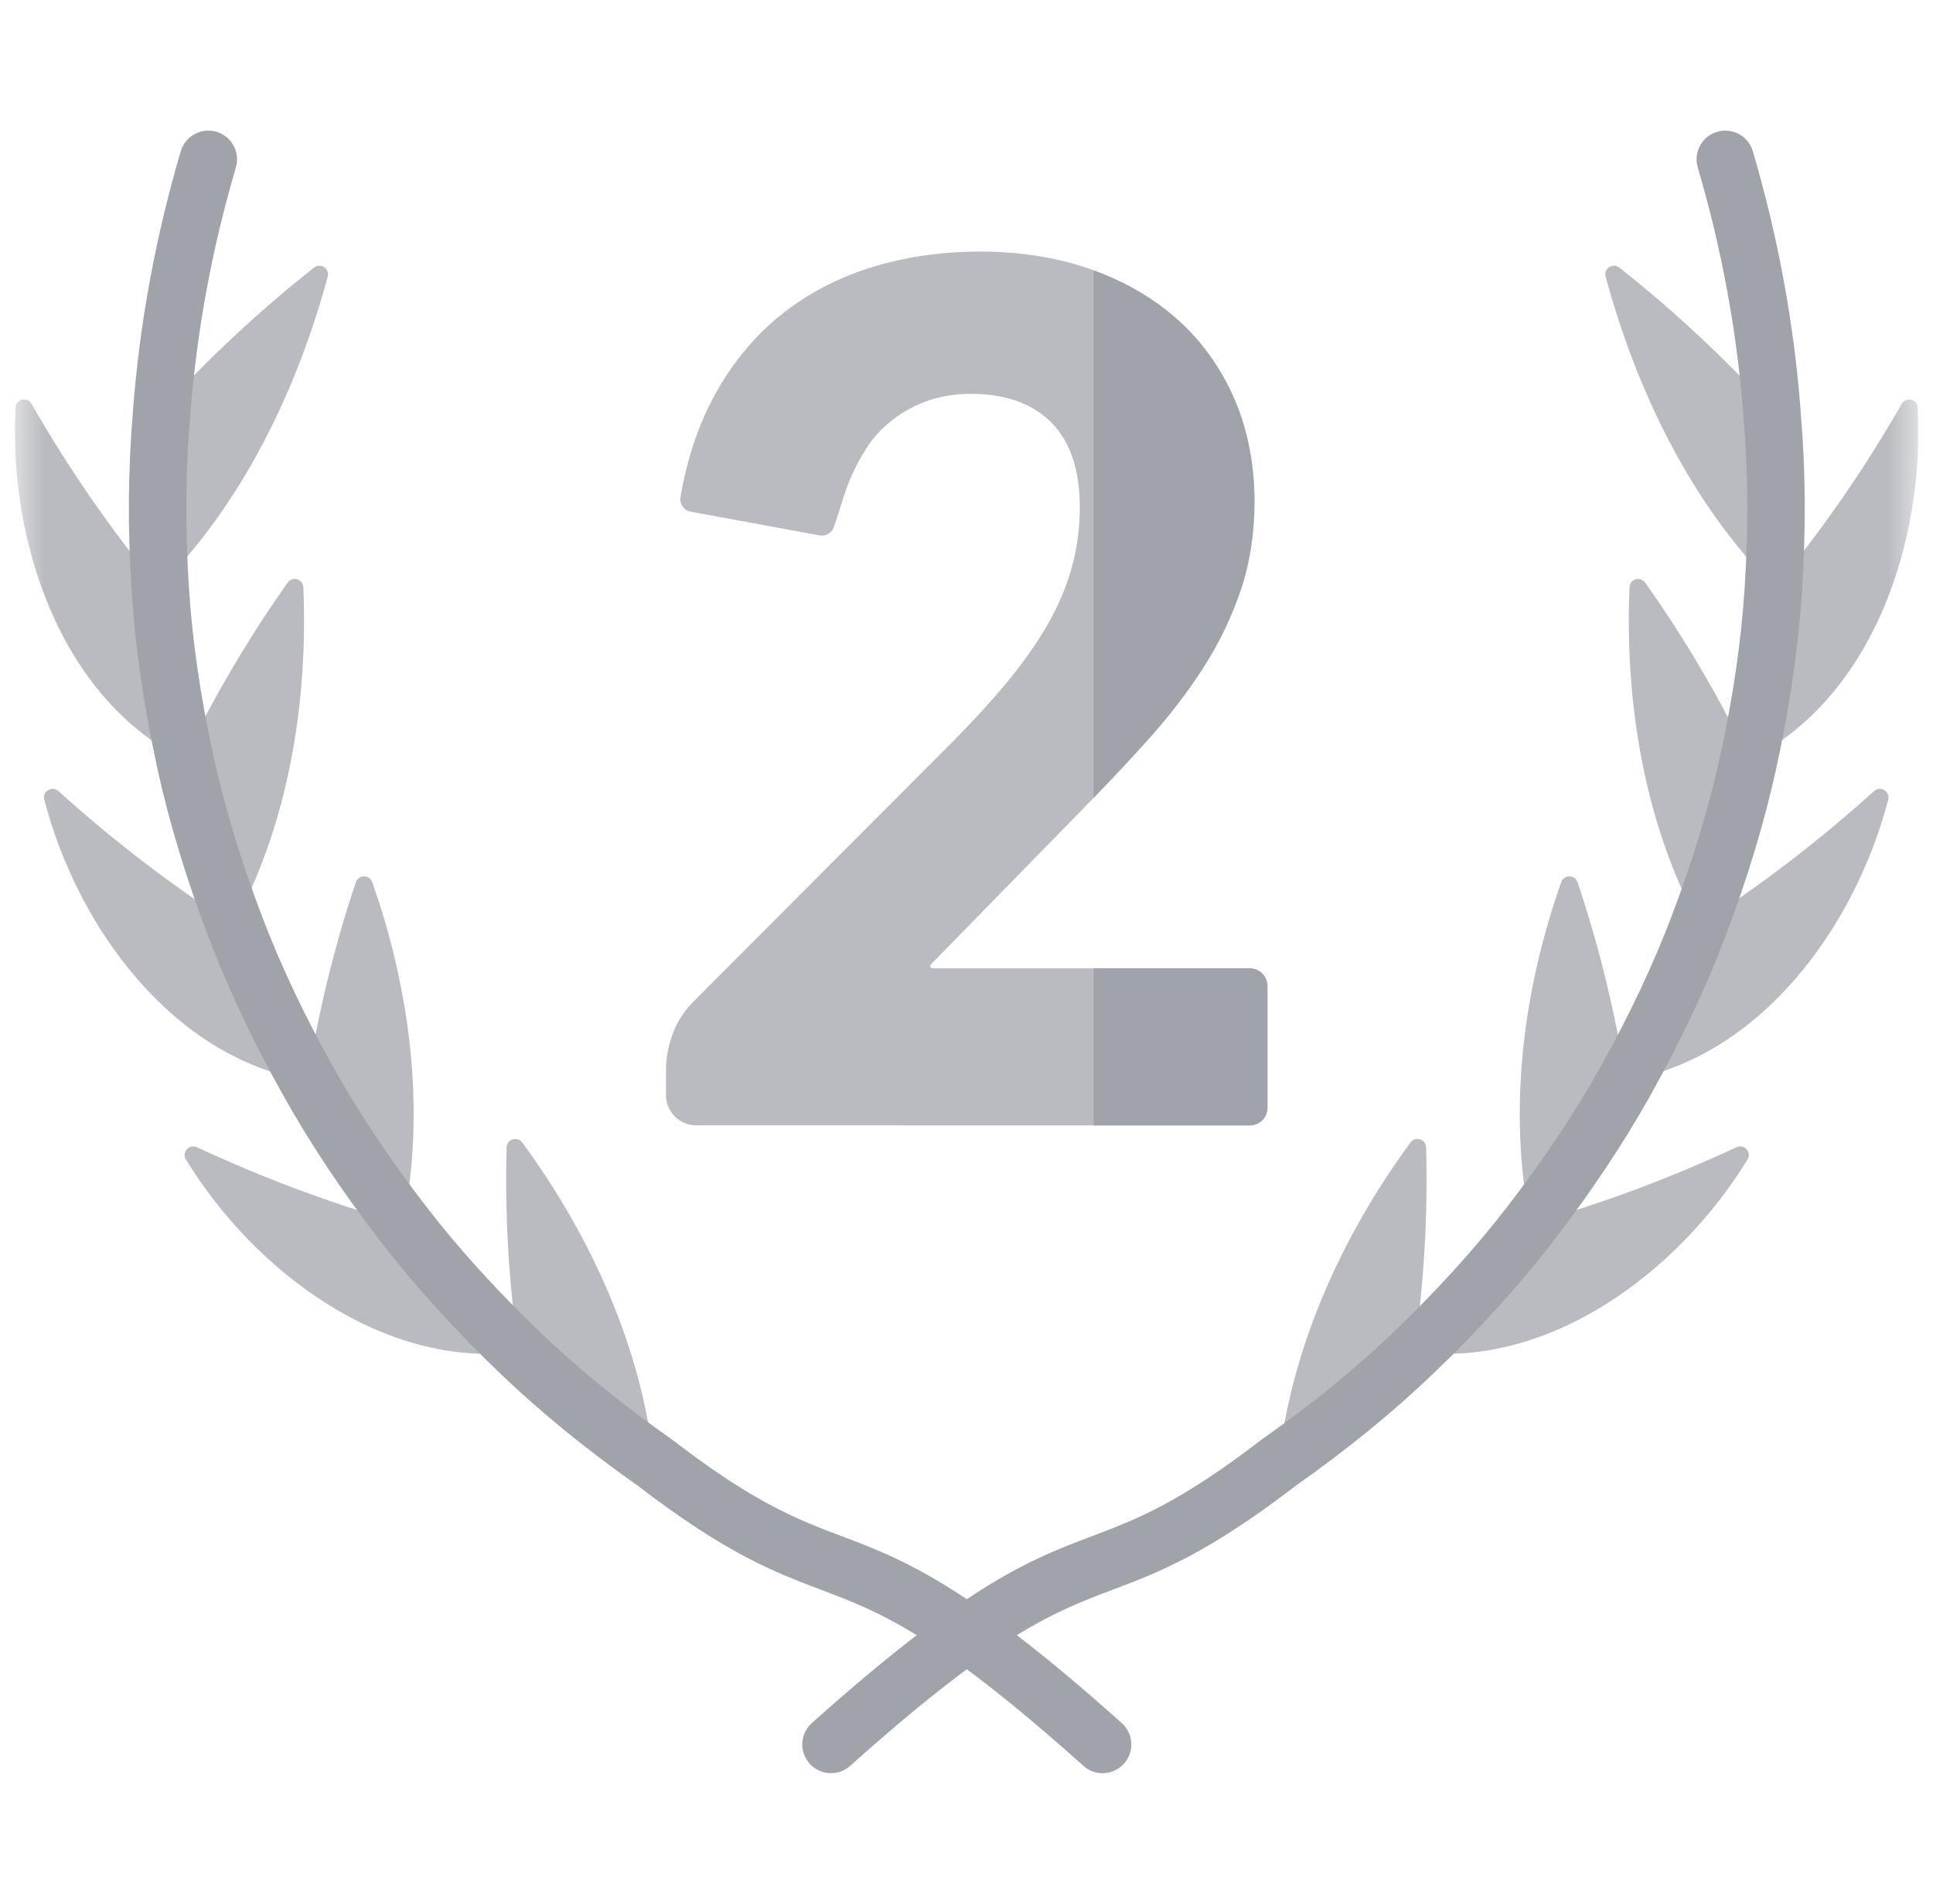
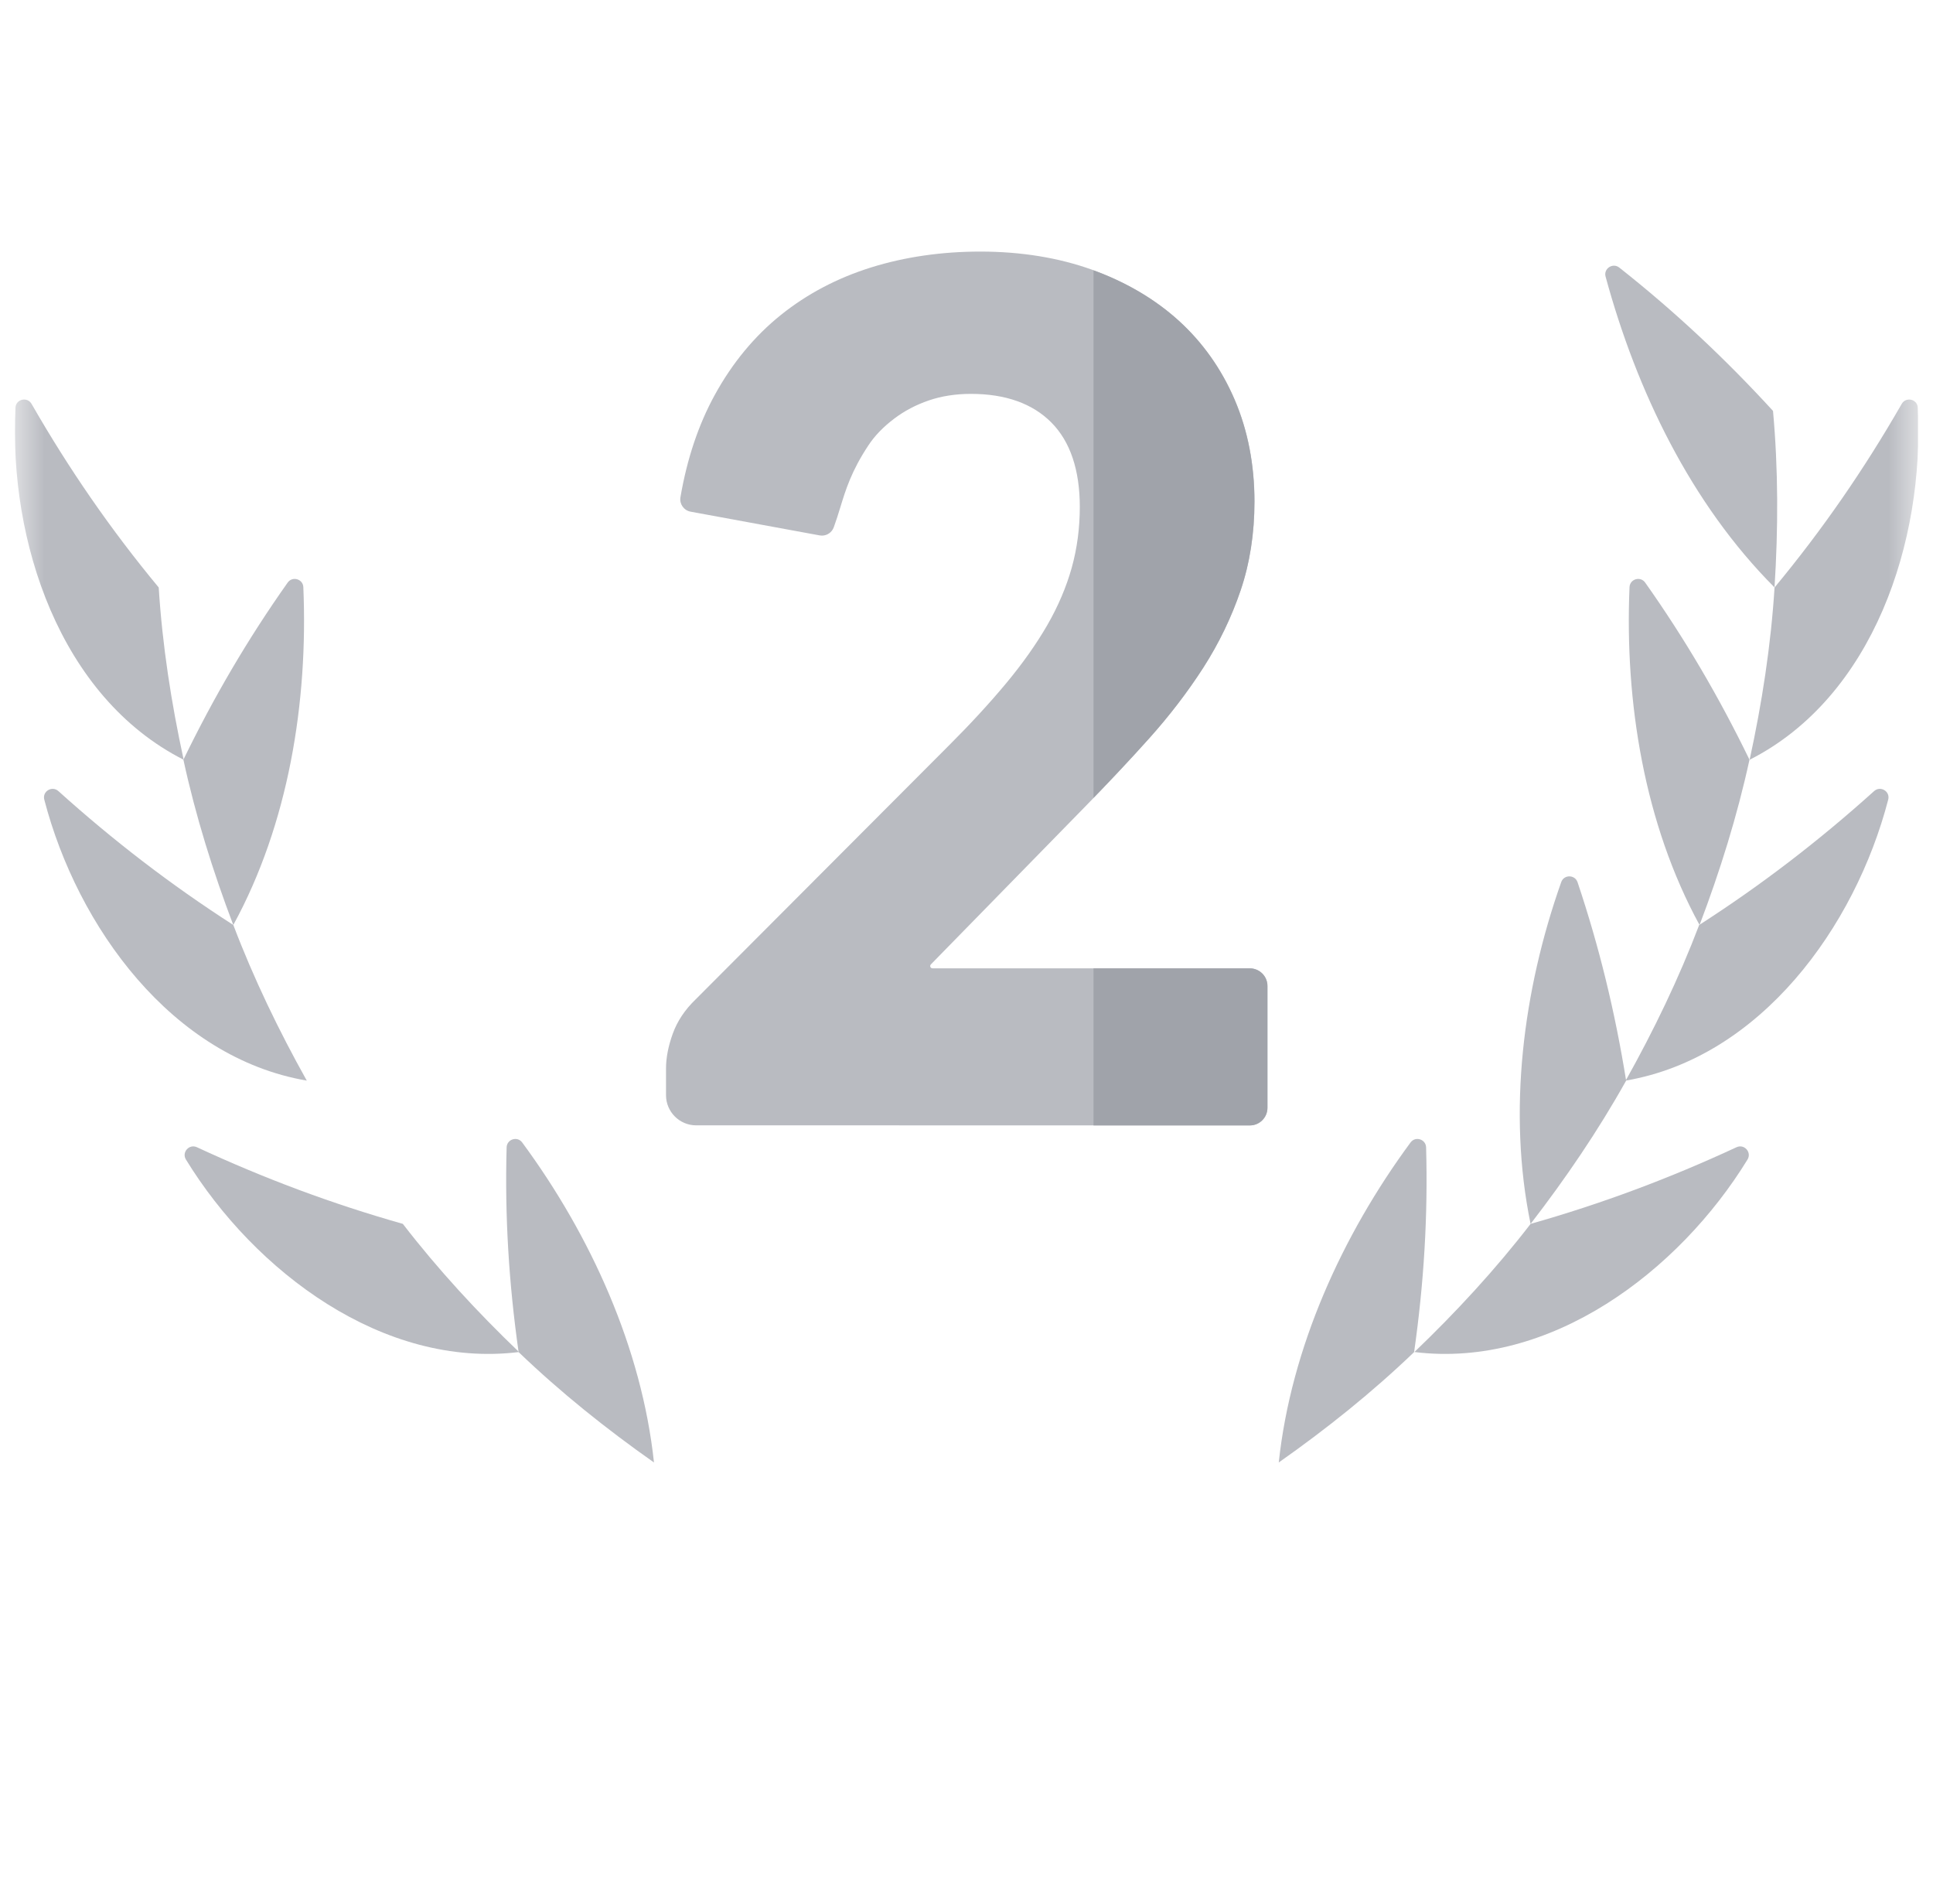
<svg xmlns="http://www.w3.org/2000/svg" width="65" height="64" viewBox="0 0 65 64" fill="none">
  <g clip-path="url(#clip0_4960_15950)">
    <mask id="mask0_4960_15950" style="mask-type:luminance" maskUnits="userSpaceOnUse" x="0" y="0" width="65" height="64">
      <path d="M64.5 0H0.5V64H64.5V0Z" fill="white" />
    </mask>
    <g mask="url(#mask0_4960_15950)">
      <path d="M23.41 37.834C22.851 37.834 22.396 37.38 22.396 36.821V35.919C22.396 35.562 22.472 35.17 22.622 34.754C22.773 34.334 23.031 33.946 23.388 33.603L31.921 25.05C32.644 24.328 33.289 23.626 33.839 22.965C34.387 22.306 34.85 21.651 35.216 21.017C35.579 20.388 35.855 19.74 36.037 19.092C36.218 18.445 36.31 17.756 36.31 17.043C36.31 15.801 35.989 14.846 35.355 14.206C34.721 13.566 33.811 13.242 32.648 13.242C32.136 13.242 31.659 13.316 31.231 13.463C30.802 13.61 30.414 13.814 30.076 14.069C29.704 14.35 29.418 14.645 29.203 14.97C28.631 15.833 28.439 16.46 28.254 17.066C28.188 17.28 28.12 17.501 28.037 17.727C27.975 17.896 27.816 18.007 27.639 18.007C27.613 18.007 27.588 18.005 27.562 18L23.222 17.202C22.995 17.16 22.841 16.942 22.881 16.716C23.102 15.423 23.492 14.263 24.04 13.269C24.627 12.201 25.372 11.3 26.255 10.591C27.137 9.882 28.16 9.344 29.295 8.99C30.427 8.637 31.662 8.458 32.965 8.458C34.337 8.458 35.603 8.665 36.731 9.071C37.86 9.479 38.84 10.056 39.642 10.784C40.446 11.515 41.078 12.408 41.52 13.439C41.962 14.469 42.185 15.622 42.185 16.864C42.185 17.932 42.029 18.935 41.722 19.843C41.415 20.749 40.993 21.623 40.468 22.442C39.943 23.258 39.328 24.062 38.639 24.83C37.952 25.596 37.216 26.379 36.452 27.157L31.302 32.423C31.27 32.456 31.28 32.493 31.286 32.508C31.292 32.522 31.311 32.555 31.358 32.555H42.031C42.357 32.555 42.622 32.82 42.622 33.146V37.243C42.622 37.569 42.357 37.835 42.031 37.835L23.41 37.834Z" fill="#B9BBC1" />
      <path d="M36.771 26.824C37.419 26.156 38.046 25.487 38.635 24.83C39.324 24.062 39.939 23.258 40.464 22.442C40.989 21.623 41.411 20.749 41.717 19.843C42.025 18.935 42.181 17.932 42.181 16.864C42.181 15.622 41.957 14.47 41.516 13.439C41.073 12.408 40.442 11.515 39.638 10.784C38.846 10.065 37.881 9.495 36.771 9.089V26.824Z" fill="#A0A3AA" />
      <path d="M42.618 37.245V33.149C42.618 32.823 42.352 32.557 42.026 32.557H36.771V37.837H42.026C42.352 37.837 42.618 37.572 42.618 37.245Z" fill="#A0A3AA" />
-       <path d="M5.39 13.814C7.005 12.053 8.697 10.467 10.56 8.996C10.779 8.823 11.094 9.03 11.021 9.299C9.977 13.137 8.152 16.93 5.34 19.749C5.214 17.776 5.212 15.785 5.39 13.814Z" fill="#B9BBC1" />
      <path d="M5.337 19.751C3.713 17.792 2.318 15.766 1.061 13.579C0.917 13.328 0.534 13.418 0.52 13.706C0.293 18.186 2.005 23.428 6.176 25.543C5.76 23.637 5.46 21.699 5.337 19.751Z" fill="#B9BBC1" />
      <path d="M6.167 25.541C7.188 23.439 8.332 21.483 9.673 19.587C9.832 19.361 10.189 19.465 10.2 19.74C10.364 23.61 9.7 27.701 7.845 31.099C7.158 29.29 6.578 27.433 6.167 25.541Z" fill="#B9BBC1" />
      <path d="M7.846 31.098C5.738 29.743 3.812 28.261 1.964 26.597C1.751 26.405 1.417 26.605 1.489 26.883C2.602 31.162 5.785 35.554 10.316 36.33C9.375 34.647 8.531 32.901 7.846 31.098Z" fill="#B9BBC1" />
-       <path d="M10.334 36.331C10.703 34.037 11.231 31.849 11.966 29.661C12.054 29.401 12.423 29.396 12.515 29.655C13.801 33.286 14.322 37.382 13.546 41.147C12.367 39.62 11.275 38.016 10.334 36.331Z" fill="#B9BBC1" />
      <path d="M13.546 41.146C11.142 40.465 8.872 39.614 6.623 38.57C6.363 38.449 6.103 38.738 6.252 38.983C8.565 42.753 12.893 46.018 17.453 45.455C16.053 44.114 14.73 42.682 13.546 41.146Z" fill="#B9BBC1" />
      <path d="M17.439 45.457C17.111 43.146 16.972 40.892 17.036 38.575C17.044 38.3 17.396 38.188 17.559 38.409C19.862 41.531 21.58 45.324 21.991 49.168C20.39 48.043 18.852 46.813 17.439 45.457Z" fill="#B9BBC1" />
      <path d="M59.62 13.814C58.006 12.053 56.314 10.467 54.451 8.996C54.232 8.823 53.916 9.03 53.99 9.299C55.034 13.137 56.858 16.93 59.671 19.749C59.797 17.776 59.799 15.785 59.62 13.814Z" fill="#B9BBC1" />
      <path d="M59.672 19.751C61.296 17.792 62.691 15.766 63.948 13.579C64.092 13.328 64.475 13.418 64.489 13.706C64.716 18.186 63.004 23.428 58.834 25.543C59.249 23.637 59.549 21.699 59.672 19.751Z" fill="#B9BBC1" />
      <path d="M58.829 25.541C57.807 23.439 56.663 21.483 55.322 19.587C55.163 19.361 54.807 19.465 54.795 19.74C54.631 23.61 55.296 27.701 57.15 31.099C57.837 29.29 58.417 27.433 58.829 25.541Z" fill="#B9BBC1" />
      <path d="M57.137 31.098C59.245 29.743 61.171 28.261 63.019 26.597C63.232 26.405 63.566 26.605 63.494 26.883C62.381 31.162 59.198 35.554 54.666 36.33C55.608 34.647 56.452 32.901 57.137 31.098Z" fill="#B9BBC1" />
      <path d="M54.681 36.331C54.311 34.037 53.783 31.849 53.048 29.661C52.96 29.401 52.591 29.396 52.499 29.655C51.213 33.286 50.692 37.382 51.468 41.147C52.647 39.62 53.739 38.016 54.681 36.331Z" fill="#B9BBC1" />
      <path d="M51.469 41.146C53.873 40.465 56.144 39.614 58.392 38.57C58.652 38.449 58.912 38.738 58.763 38.983C56.451 42.753 52.122 46.018 47.562 45.455C48.962 44.114 50.285 42.682 51.469 41.146Z" fill="#B9BBC1" />
      <path d="M47.552 45.457C47.88 43.146 48.019 40.892 47.955 38.575C47.947 38.3 47.595 38.188 47.432 38.409C45.129 41.531 43.411 45.324 43 49.168C44.601 48.043 46.139 46.813 47.552 45.457Z" fill="#B9BBC1" />
-       <path d="M60.553 13.895C60.552 13.876 60.553 13.857 60.551 13.838C60.331 10.9 59.789 7.954 58.941 5.083C58.79 4.572 58.253 4.279 57.742 4.431C57.23 4.582 56.938 5.119 57.089 5.63C57.889 8.343 58.403 11.124 58.617 13.898C58.618 13.919 58.618 13.94 58.62 13.961C58.783 15.754 58.799 17.698 58.668 19.738C58.668 19.737 58.668 19.738 58.668 19.738C58.556 21.509 58.281 23.408 57.851 25.377C57.851 25.377 57.851 25.377 57.851 25.377C57.477 27.097 56.927 28.918 56.216 30.788C56.216 30.789 56.217 30.788 56.216 30.788C55.593 32.431 54.783 34.146 53.81 35.885C52.952 37.419 51.899 38.997 50.681 40.574C49.601 41.973 48.32 43.386 46.876 44.77C45.588 46.005 44.097 47.221 42.444 48.383C42.438 48.387 42.432 48.392 42.427 48.396C42.421 48.4 42.415 48.404 42.41 48.408C39.627 50.545 38.218 51.078 36.725 51.643C35.543 52.09 34.336 52.547 32.51 53.764C30.684 52.547 29.478 52.09 28.296 51.643C26.803 51.078 25.393 50.545 22.611 48.408C22.606 48.404 22.6 48.4 22.594 48.396C22.588 48.392 22.583 48.387 22.577 48.383C20.923 47.221 19.432 46.005 18.145 44.77C16.701 43.386 15.421 41.975 14.341 40.575C13.123 38.999 12.069 37.419 11.211 35.885C10.237 34.146 9.428 32.432 8.805 30.79C8.094 28.92 7.543 27.098 7.169 25.378C7.169 25.377 7.169 25.378 7.169 25.378C6.739 23.408 6.464 21.511 6.352 19.74C6.352 19.739 6.352 19.741 6.352 19.74C6.222 17.7 6.238 15.754 6.4 13.961C6.402 13.94 6.402 13.919 6.403 13.898C6.617 11.124 7.131 8.343 7.932 5.63C8.083 5.119 7.79 4.582 7.279 4.431C6.768 4.279 6.23 4.572 6.079 5.083C5.231 7.954 4.69 10.9 4.469 13.838C4.468 13.857 4.468 13.876 4.468 13.895C4.305 15.757 4.29 17.763 4.424 19.861C4.424 19.861 4.424 19.862 4.424 19.861C4.543 21.728 4.831 23.721 5.281 25.784C5.281 25.785 5.281 25.787 5.281 25.788C5.676 27.602 6.253 29.515 6.998 31.474C6.998 31.474 6.998 31.475 6.998 31.474C7.655 33.204 8.505 35.006 9.524 36.826C9.524 36.825 9.524 36.826 9.524 36.826C10.428 38.444 11.535 40.103 12.811 41.755C12.811 41.755 12.811 41.755 12.811 41.755C13.95 43.231 15.295 44.715 16.809 46.165C16.809 46.165 16.809 46.166 16.809 46.165C18.162 47.463 19.724 48.738 21.45 49.952C24.448 52.253 26.057 52.861 27.612 53.449C28.58 53.816 29.523 54.172 30.827 54.975C29.828 55.74 28.672 56.701 27.299 57.929C26.902 58.285 26.868 58.895 27.224 59.292C27.414 59.506 27.678 59.614 27.944 59.614C28.173 59.614 28.403 59.533 28.587 59.368C30.179 57.944 31.451 56.904 32.51 56.121C33.569 56.904 34.842 57.944 36.433 59.368C36.617 59.533 36.847 59.614 37.077 59.614C37.342 59.614 37.606 59.506 37.797 59.292C38.152 58.895 38.119 58.285 37.721 57.929C36.349 56.701 35.192 55.74 34.193 54.975C35.498 54.172 36.44 53.816 37.408 53.449C38.964 52.861 40.572 52.253 43.57 49.952C45.296 48.738 46.857 47.464 48.21 46.167C48.209 46.167 48.21 46.166 48.21 46.167C49.724 44.716 51.07 43.231 52.209 41.755C52.208 41.756 52.209 41.755 52.209 41.755C53.485 40.103 54.591 38.445 55.496 36.827C55.496 36.828 55.496 36.827 55.496 36.827C56.515 35.007 57.365 33.206 58.022 31.476C58.022 31.476 58.022 31.475 58.022 31.476C58.767 29.517 59.344 27.602 59.739 25.788C59.739 25.787 59.739 25.785 59.74 25.784C60.19 23.721 60.477 21.729 60.596 19.863C60.596 19.862 60.596 19.863 60.596 19.863C60.731 17.765 60.715 15.757 60.553 13.895Z" fill="#A0A3AA" />
    </g>
  </g>
  <defs>
    <clipPath id="clip0_4960_15950">
      <rect width="64" height="64" fill="white" transform="translate(0.5)" />
    </clipPath>
  </defs>
</svg>